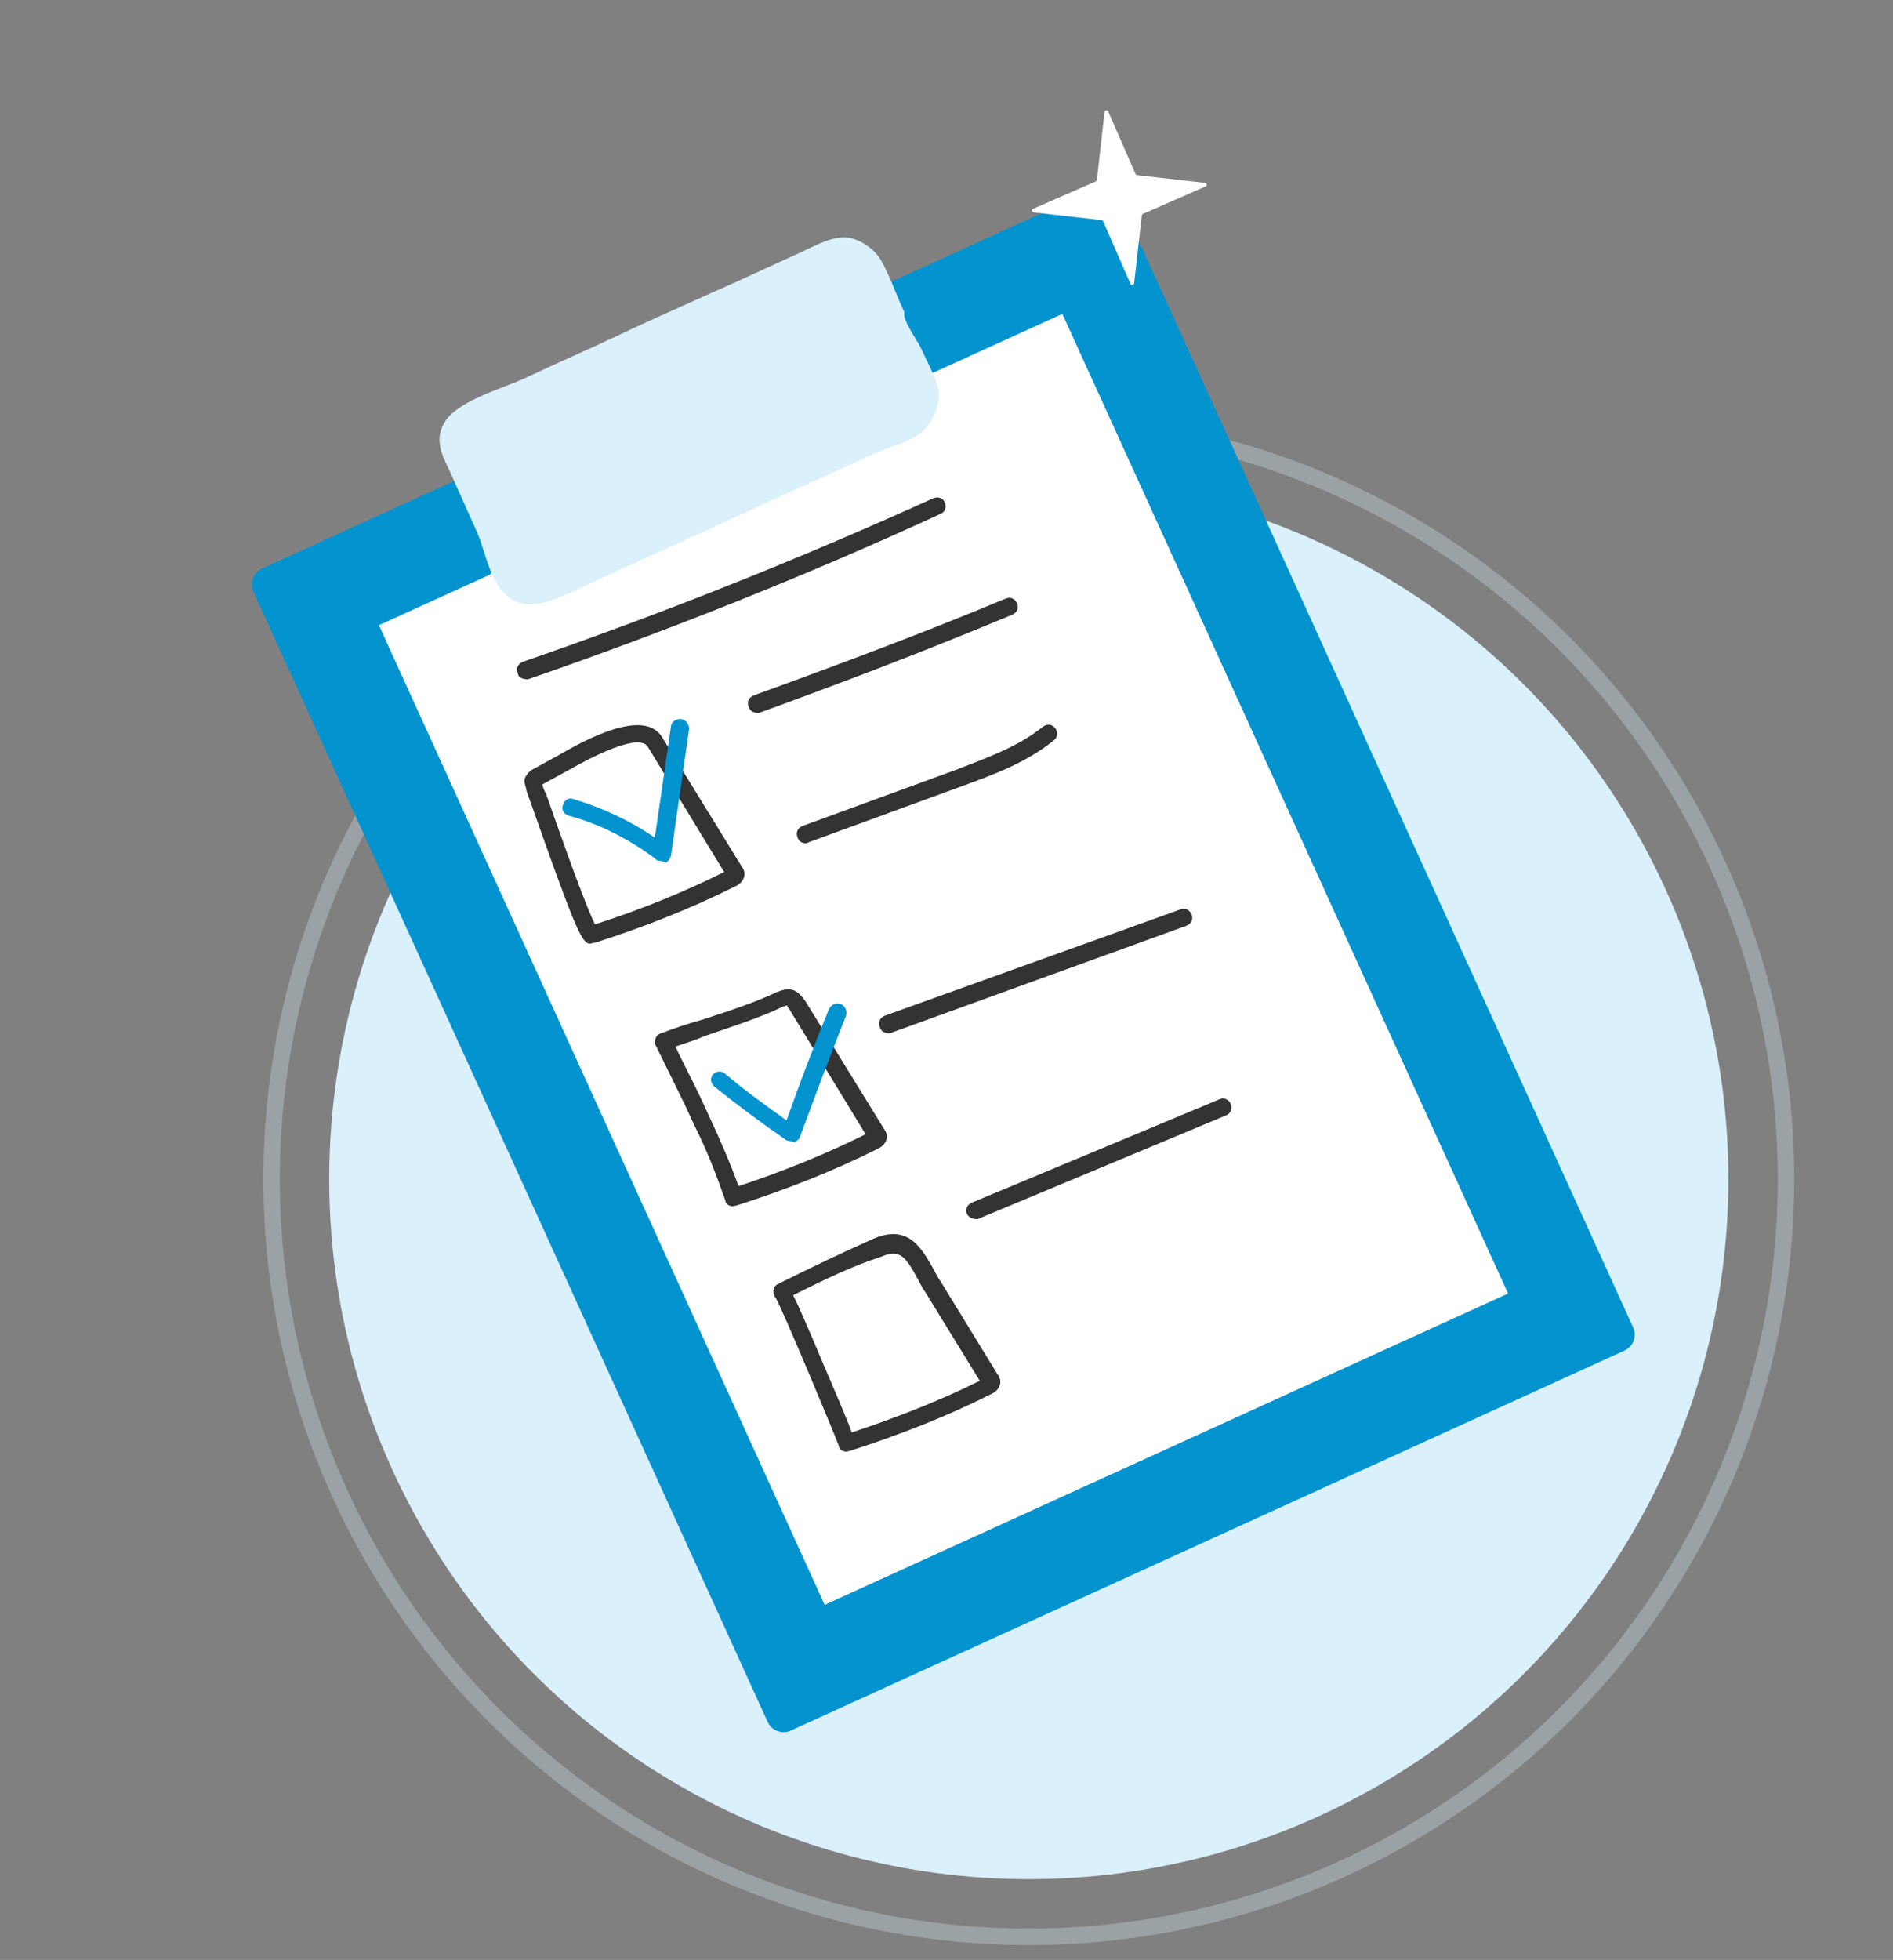
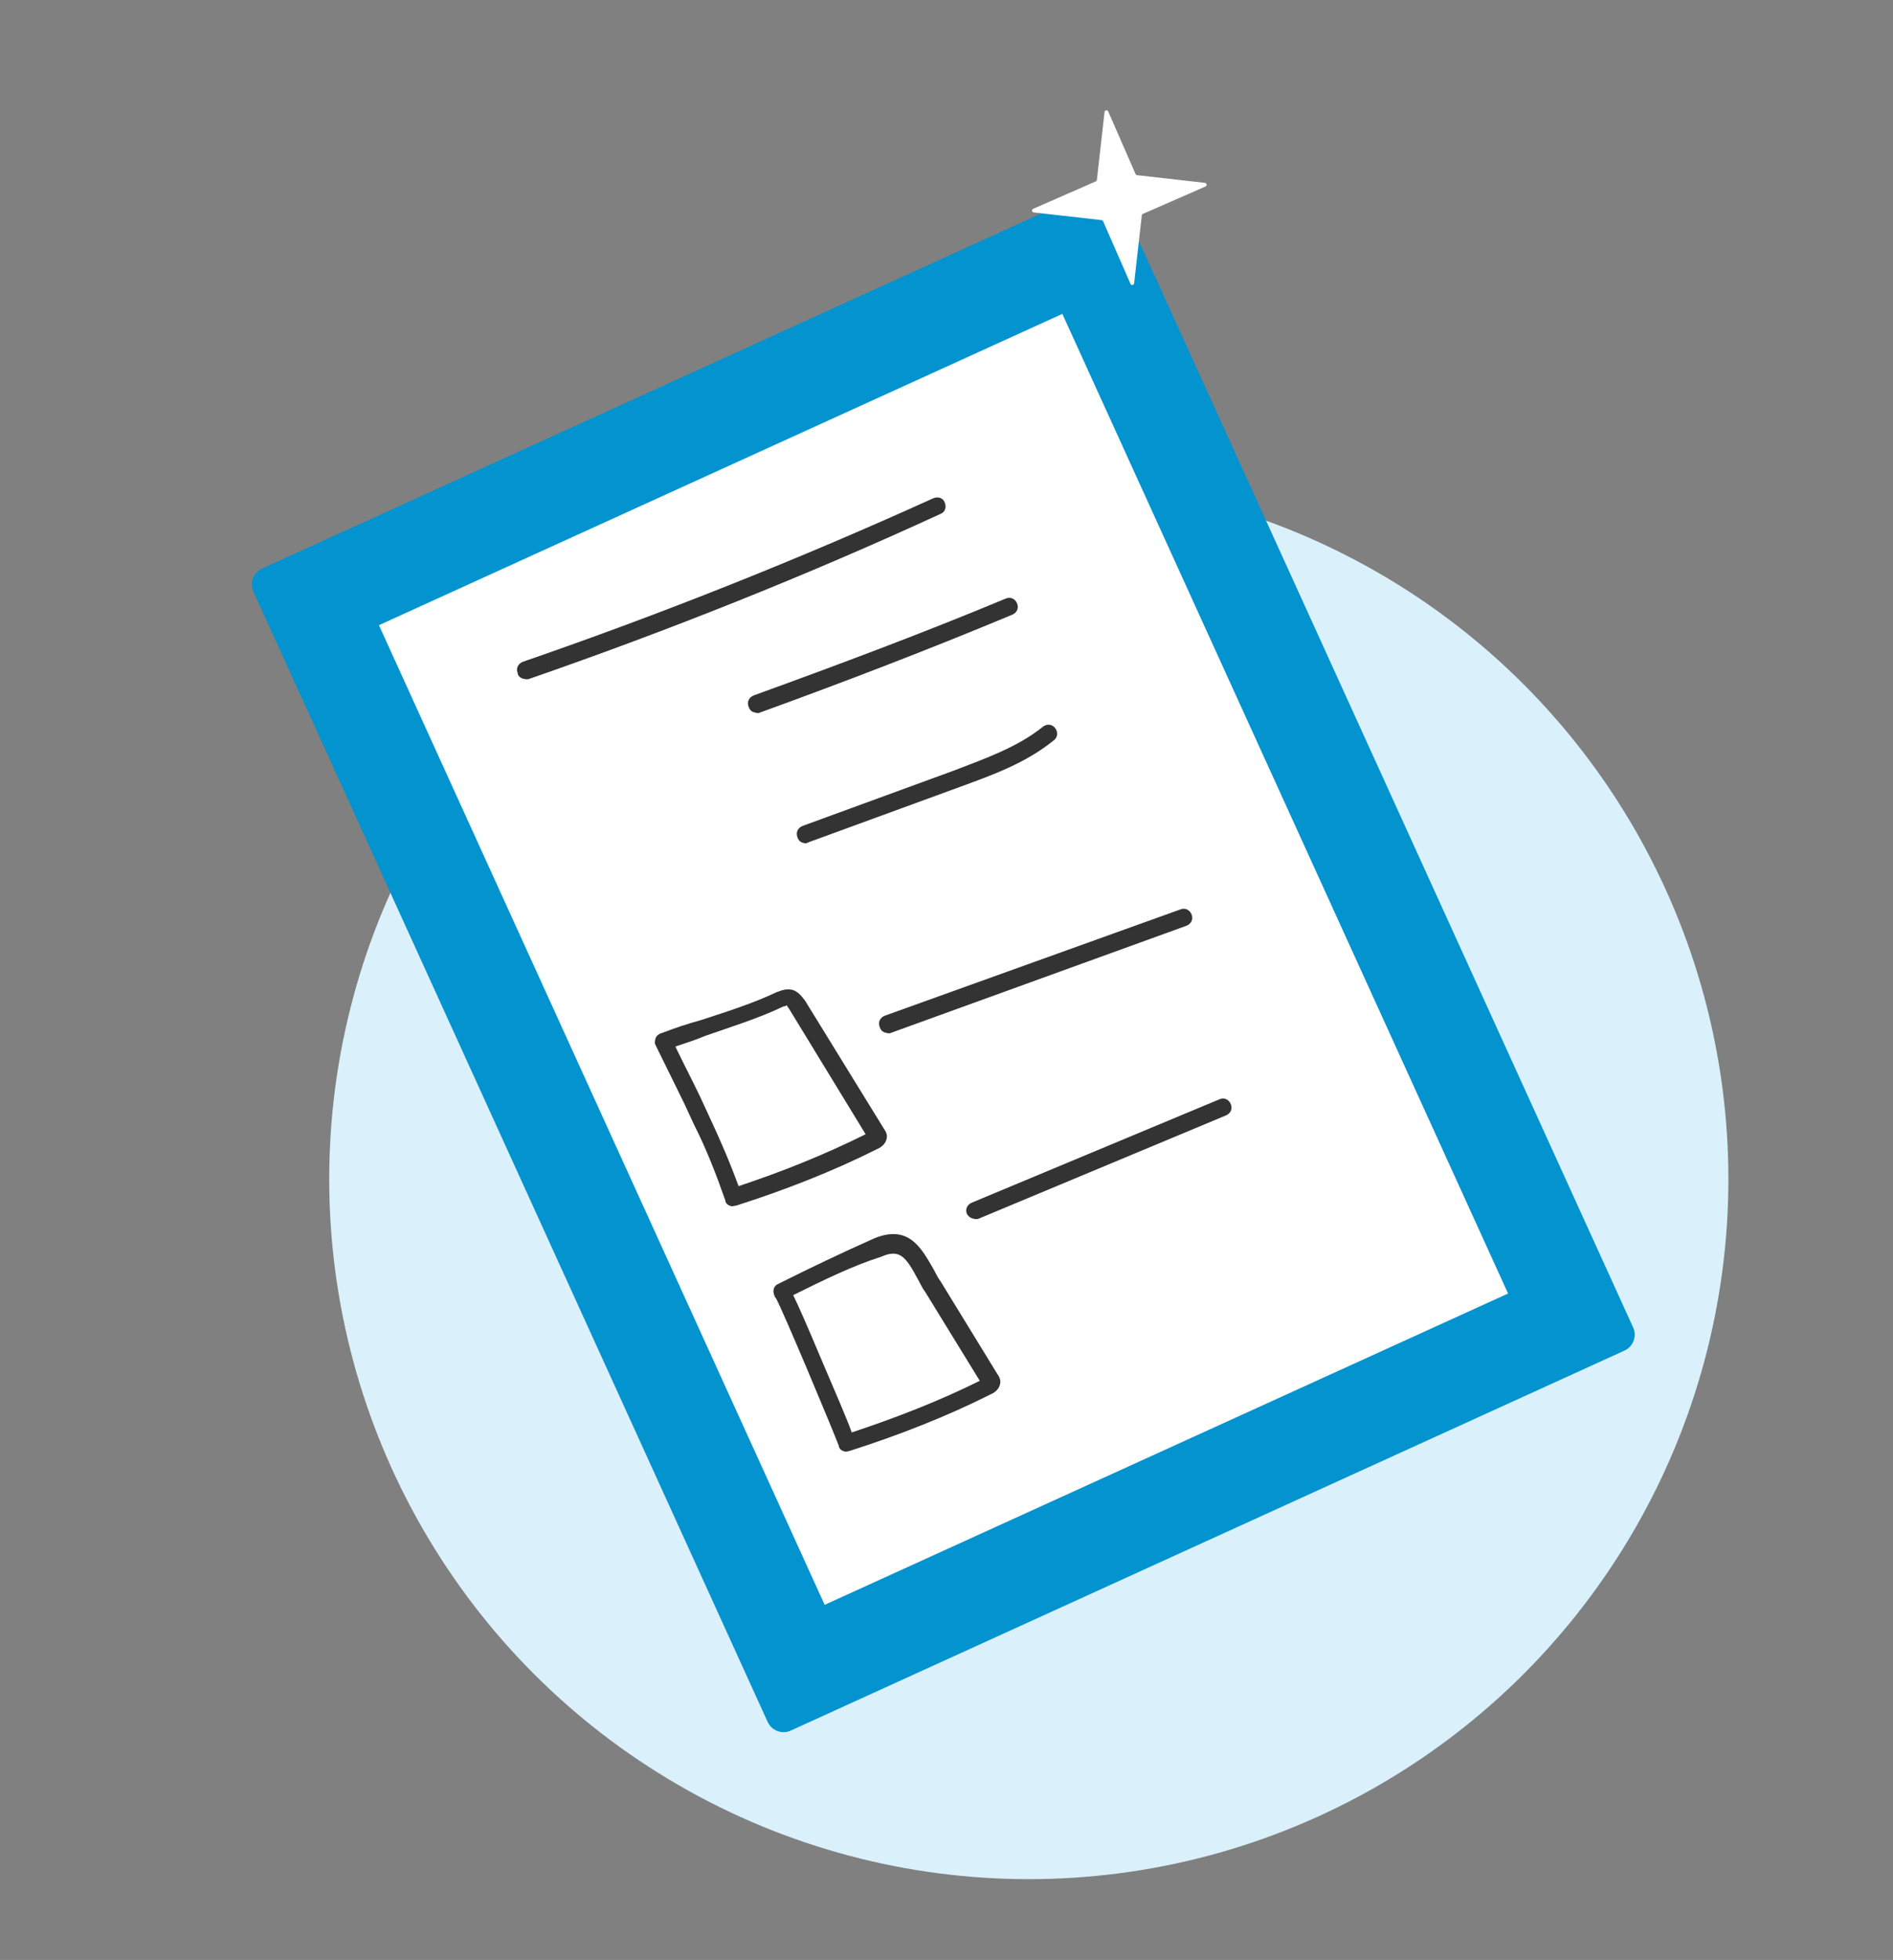
<svg xmlns="http://www.w3.org/2000/svg" width="115" height="119" viewBox="0 0 115 119" fill="none">
  <rect x="0" y="0" width="115" height="119" fill="#808080" stroke="none" />
  <circle cx="62.5" cy="71.594" r="42.5" fill="#DAF0FB" />
-   <circle cx="62.5" cy="71.594" r="46" stroke="#DAF0FB" stroke-opacity="0.3" />
  <path d="M98.712 81.99L48.04 105.072C47.528 105.317 46.891 105.082 46.646 104.571L15.396 35.926C15.152 35.414 15.386 34.777 15.897 34.532L66.57 11.45C67.081 11.206 67.718 11.44 67.963 11.951L99.213 80.596C99.458 81.108 99.224 81.745 98.712 81.99Z" fill="#0393CF" />
  <path d="M91.615 78.537L64.538 19.058L23.02 37.959L50.098 97.438L91.615 78.537Z" fill="white" />
  <path d="M31.8 41.212C31.622 41.164 31.46 41.057 31.448 40.863C31.334 40.578 31.473 40.297 31.758 40.182C40.173 37.282 48.58 33.934 56.695 30.253C56.98 30.138 57.277 30.218 57.391 30.503C57.506 30.788 57.426 31.085 57.141 31.2C49.01 34.94 40.603 38.288 32.113 41.232C31.979 41.26 31.86 41.228 31.8 41.212Z" fill="#333333" />
  <path d="M45.829 43.253C45.651 43.205 45.548 43.114 45.477 42.904C45.362 42.618 45.501 42.337 45.787 42.223C50.933 40.356 56.095 38.43 61.111 36.337C61.396 36.222 61.677 36.361 61.792 36.647C61.906 36.932 61.767 37.213 61.482 37.327C56.466 39.42 51.288 41.406 46.142 43.273C46.066 43.316 45.948 43.284 45.829 43.253Z" fill="#333333" />
  <path d="M48.797 51.176C48.619 51.129 48.516 51.038 48.445 50.828C48.331 50.542 48.47 50.261 48.755 50.147L57.998 46.768C59.844 46.053 61.809 45.371 63.351 44.129C63.593 43.939 63.906 43.959 64.096 44.201C64.285 44.443 64.265 44.756 64.023 44.946C62.315 46.334 60.275 47.06 58.369 47.758L49.126 51.137C48.975 51.224 48.916 51.208 48.797 51.176Z" fill="#333333" />
  <path d="M44.415 73.232C44.237 73.185 44.075 73.078 44.063 72.883C43.522 71.338 42.922 69.777 42.172 68.303L41.567 66.996C40.99 65.823 40.414 64.65 39.837 63.477C39.75 63.327 39.782 63.208 39.83 63.03C39.861 62.911 40.028 62.765 40.163 62.737C40.943 62.437 41.783 62.153 42.607 61.928C44.211 61.404 45.74 60.922 47.199 60.231C47.409 60.16 47.769 60.002 48.126 60.097C48.541 60.209 48.758 60.585 48.905 60.752L53.695 68.527C53.739 68.602 53.885 68.769 53.881 69.022C53.86 69.335 53.662 69.6 53.302 69.758C50.579 71.129 47.667 72.258 44.744 73.193C44.609 73.221 44.474 73.248 44.415 73.232ZM41.029 63.542C41.519 64.564 42.024 65.527 42.514 66.549L43.119 67.857C43.766 69.24 44.355 70.607 44.868 72.017C47.522 71.137 50.09 70.107 52.586 68.866L47.942 61.258C47.898 61.182 47.796 61.091 47.812 61.032C47.812 61.032 47.661 61.118 47.602 61.103C46.068 61.837 44.404 62.346 42.859 62.887C42.213 63.159 41.659 63.329 41.029 63.542Z" fill="#333333" />
  <path d="M51.307 88.126C51.129 88.079 50.967 87.972 50.955 87.778C50.699 87.072 47.559 79.549 47.125 78.796C47.065 78.78 47.081 78.72 47.038 78.645C46.923 78.36 47.003 78.063 47.288 77.948C49.273 76.953 51.243 76.017 53.121 75.183C55.193 74.338 55.959 75.753 56.698 77.033C56.829 77.259 56.943 77.544 57.133 77.786L60.587 83.421C60.631 83.496 60.777 83.663 60.773 83.916C60.753 84.229 60.554 84.494 60.194 84.652C57.472 86.023 54.56 87.152 51.636 88.087C51.501 88.115 51.426 88.158 51.307 88.126ZM48.186 78.635C48.475 79.221 48.992 80.378 49.924 82.601C50.627 84.253 51.417 86.055 51.744 86.971C54.399 86.091 57.025 85.076 59.522 83.836L56.198 78.426C56.008 78.184 55.893 77.899 55.763 77.673C55.04 76.334 54.676 75.791 53.519 76.308C51.78 76.861 50.021 77.726 48.186 78.635ZM47.734 78.895C47.659 78.939 47.525 78.966 47.465 78.95C47.54 78.907 47.659 78.939 47.734 78.895Z" fill="#333333" />
-   <path d="M35.765 57.295C35.29 57.167 34.789 55.951 32.184 48.57C32.026 48.21 31.971 47.941 31.943 47.806C31.916 47.671 31.785 47.445 31.924 47.164C32.047 46.943 32.214 46.796 32.289 46.753L34.005 45.812C35.511 44.943 39.093 42.975 40.212 44.739L45.045 52.59C45.089 52.665 45.235 52.831 45.231 53.085C45.211 53.398 45.012 53.663 44.652 53.821C41.929 55.191 39.018 56.321 36.094 57.256L36.035 57.24C35.959 57.283 35.825 57.311 35.765 57.295ZM32.945 47.629C32.973 47.764 33.044 47.974 33.174 48.199C35.009 53.465 35.811 55.461 36.143 56.123C38.856 55.259 41.499 54.185 43.995 52.945L39.352 45.336C39.134 44.959 38.184 44.705 34.586 46.732L32.945 47.629Z" fill="#333333" />
  <path d="M53.793 62.698C53.615 62.65 53.512 62.559 53.441 62.349C53.327 62.064 53.466 61.783 53.751 61.669L71.71 55.215C71.995 55.101 72.276 55.24 72.39 55.525C72.505 55.81 72.366 56.091 72.081 56.206L54.106 62.718C54.031 62.762 53.912 62.73 53.793 62.698Z" fill="#333333" />
  <path d="M59.106 73.987C58.928 73.939 58.825 73.848 58.738 73.697C58.623 73.412 58.762 73.131 59.047 73.016L74.095 66.738C74.38 66.623 74.661 66.762 74.776 67.047C74.89 67.333 74.751 67.614 74.466 67.728L59.418 74.007C59.284 74.034 59.165 74.002 59.106 73.987Z" fill="#333333" />
-   <path d="M56.796 25.125C56.641 25.465 56.427 25.789 56.153 26.098C55.455 26.802 54.168 27.094 53.237 27.48C50.622 28.689 47.947 29.882 45.332 31.091C42.131 32.588 38.886 34.009 35.684 35.506C34.301 36.154 32.36 37.225 31.062 36.368C29.764 35.511 29.556 33.673 29.011 32.382C28.494 31.225 27.977 30.068 27.459 28.911C27.029 27.905 26.285 26.878 26.992 25.667C27.714 24.397 30.337 23.636 31.703 23.047C33.673 22.111 35.685 21.25 37.655 20.314C40.06 19.176 42.508 18.114 44.898 17.036C46.13 16.475 47.437 15.871 48.67 15.31C49.541 14.907 50.595 14.298 51.577 14.434C52.365 14.582 53.16 15.177 53.508 15.779C54.073 16.758 54.456 17.942 54.946 18.965C54.775 19.364 55.752 20.708 55.953 21.144C56.269 21.865 56.704 22.618 56.944 23.382C57.13 23.878 57.014 24.547 56.796 25.125Z" fill="#DAF0FB" />
-   <path d="M39.981 52.251C39.921 52.235 39.862 52.219 39.819 52.144C38.228 50.954 36.439 50.029 34.539 49.52C34.242 49.44 34.068 49.139 34.207 48.858C34.287 48.561 34.588 48.387 34.869 48.526C36.634 49.063 38.277 49.821 39.78 50.861L40.759 44.122C40.779 43.809 41.08 43.635 41.393 43.655C41.69 43.735 41.88 43.976 41.859 44.289L40.761 51.951C40.714 52.129 40.606 52.291 40.456 52.378C40.234 52.255 40.099 52.282 39.981 52.251Z" fill="#0393CF" />
-   <path d="M47.956 69.281C47.897 69.265 47.837 69.249 47.778 69.233C46.274 68.194 44.787 67.095 43.374 65.953C43.169 65.77 43.13 65.442 43.312 65.236C43.494 65.03 43.823 64.991 44.029 65.173C45.219 66.193 46.502 67.109 47.783 68.025C48.582 65.757 49.44 63.505 50.358 61.269C50.497 60.987 50.782 60.873 51.079 60.953C51.36 61.092 51.474 61.377 51.395 61.674C50.429 64.088 49.508 66.578 48.602 69.008C48.554 69.186 48.404 69.273 48.253 69.36C48.21 69.285 48.075 69.313 47.956 69.281Z" fill="#0393CF" />
  <path d="M66.568 11.014L62.766 12.678C62.657 12.724 62.681 12.883 62.799 12.898L66.923 13.365C66.962 13.369 66.998 13.395 67.014 13.432L68.677 17.234C68.724 17.343 68.883 17.319 68.898 17.201L69.365 13.077C69.368 13.038 69.395 13.002 69.432 12.986L73.234 11.323C73.342 11.276 73.319 11.117 73.201 11.102L69.077 10.635C69.038 10.632 69.002 10.605 68.986 10.568L67.323 6.766C67.276 6.658 67.117 6.681 67.102 6.8L66.635 10.923C66.631 10.962 66.605 10.998 66.568 11.014Z" fill="white" />
</svg>